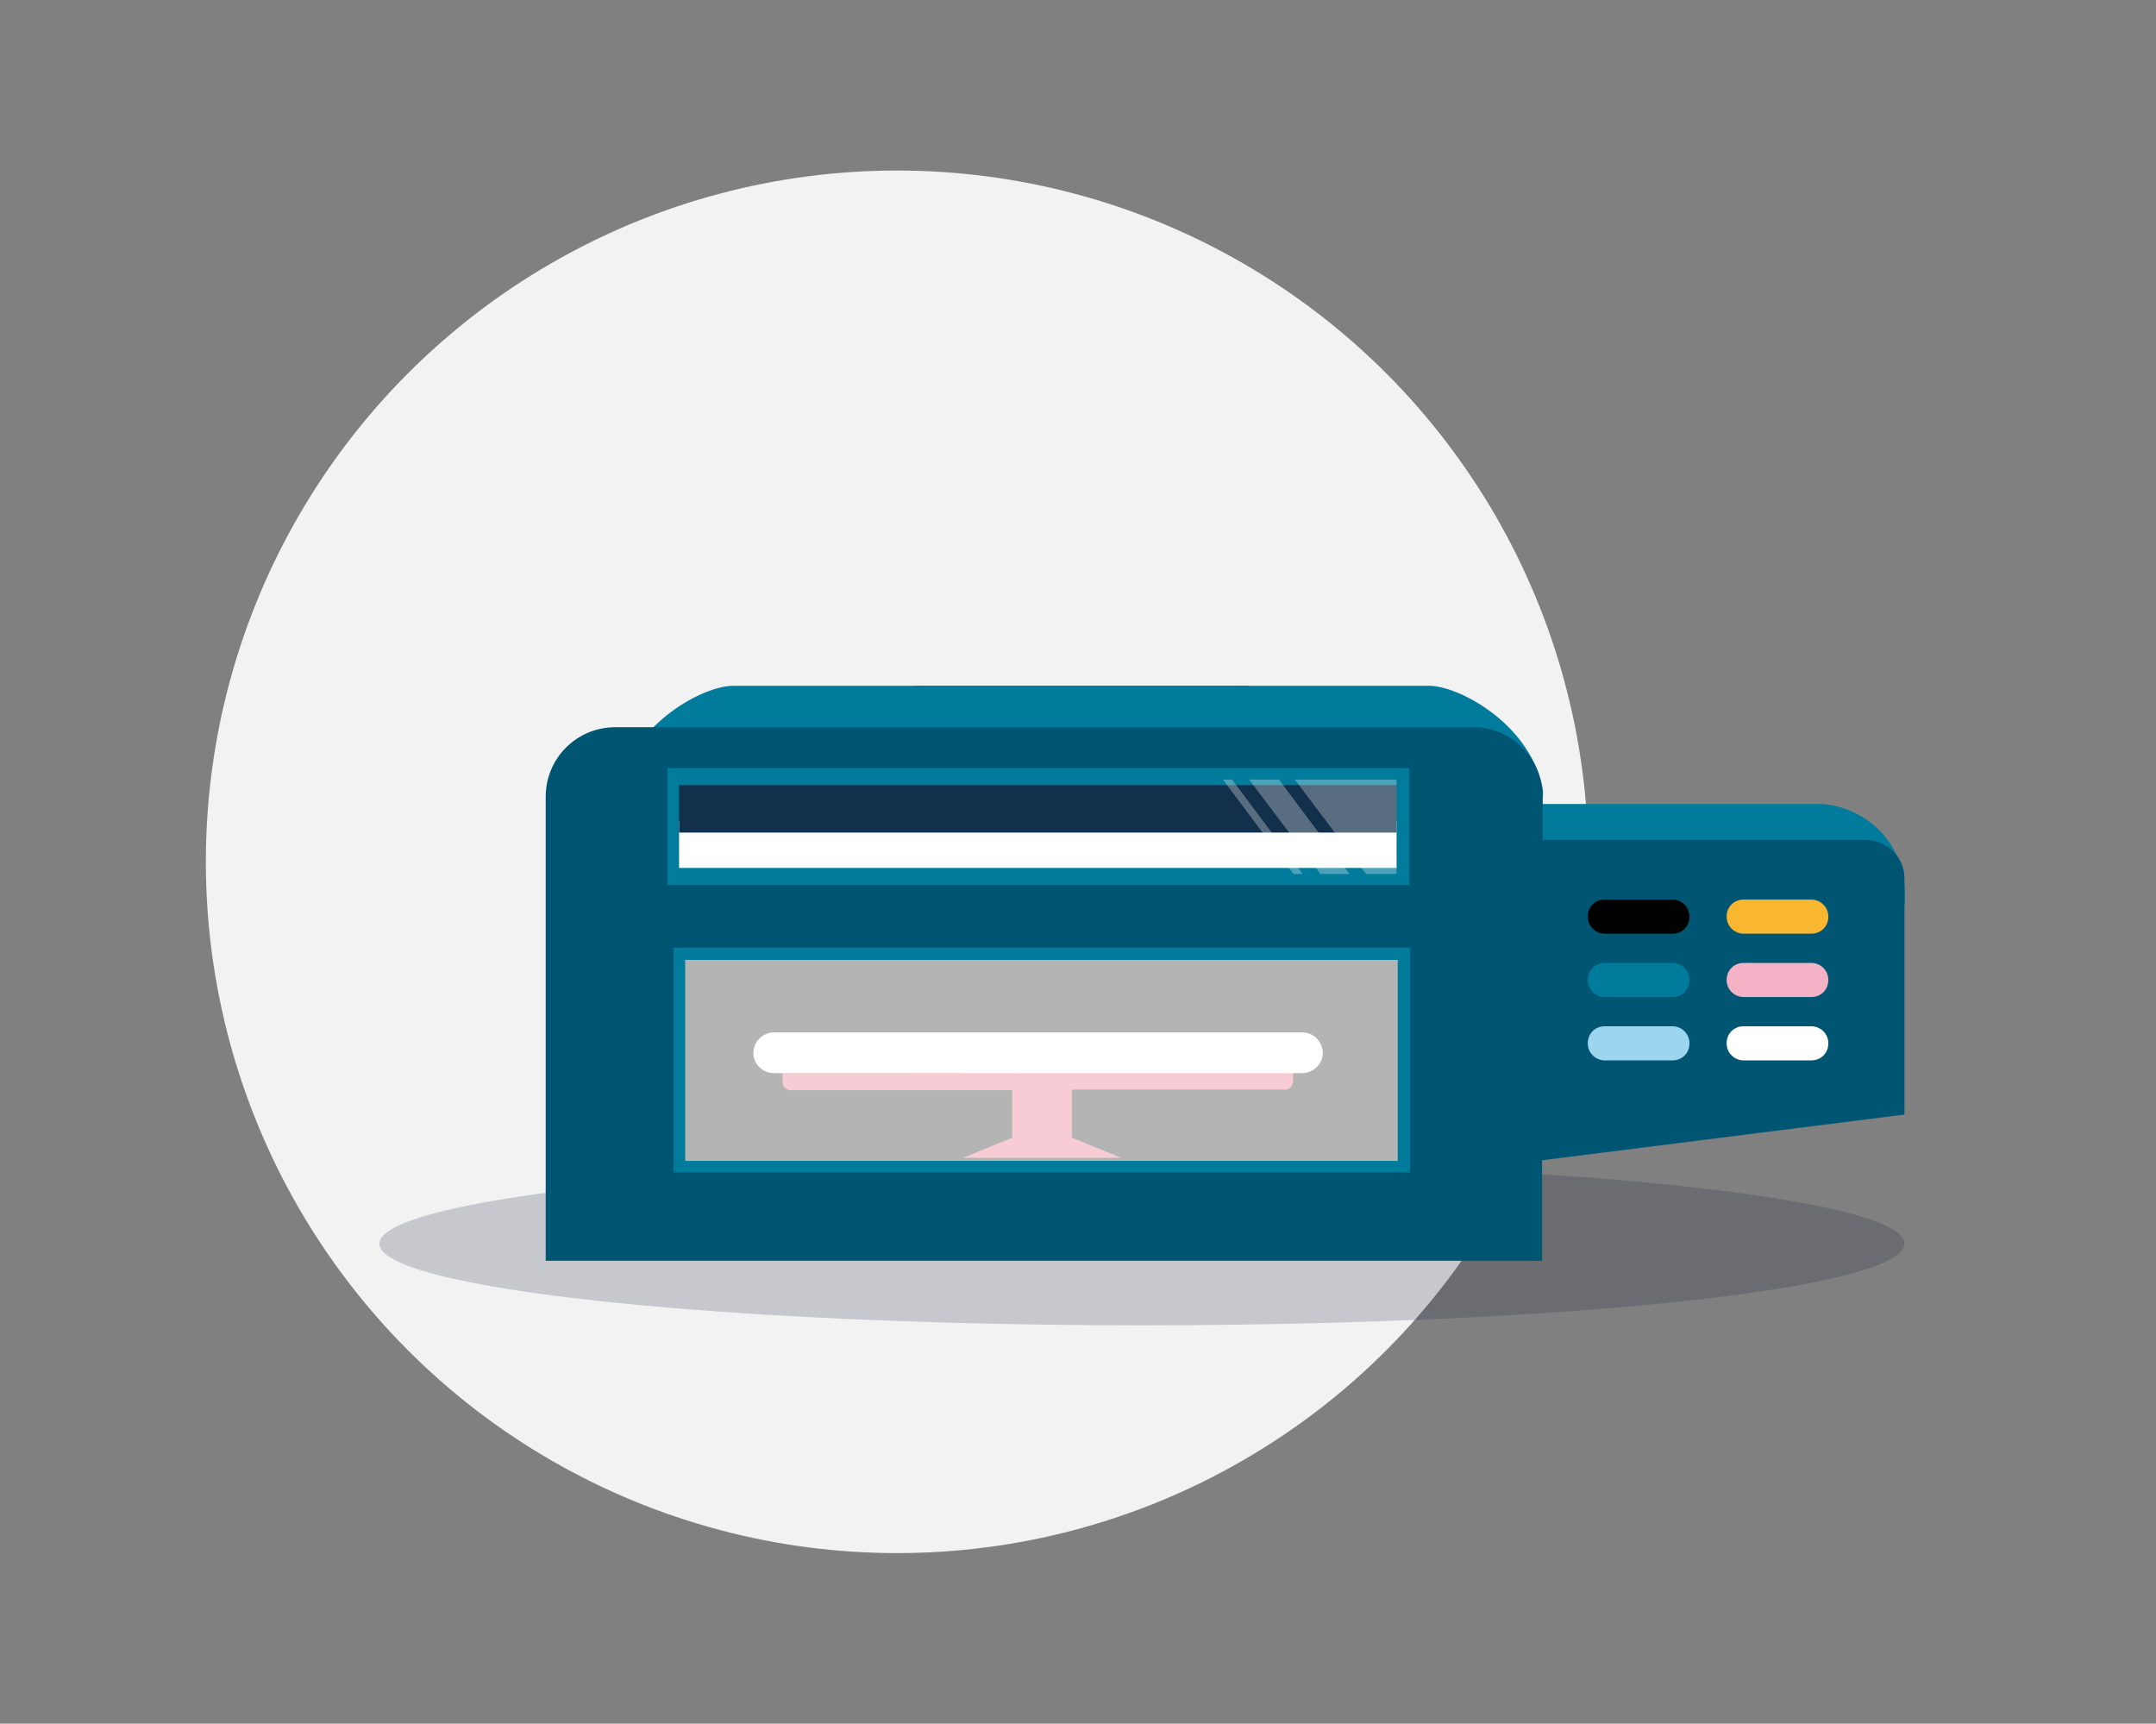
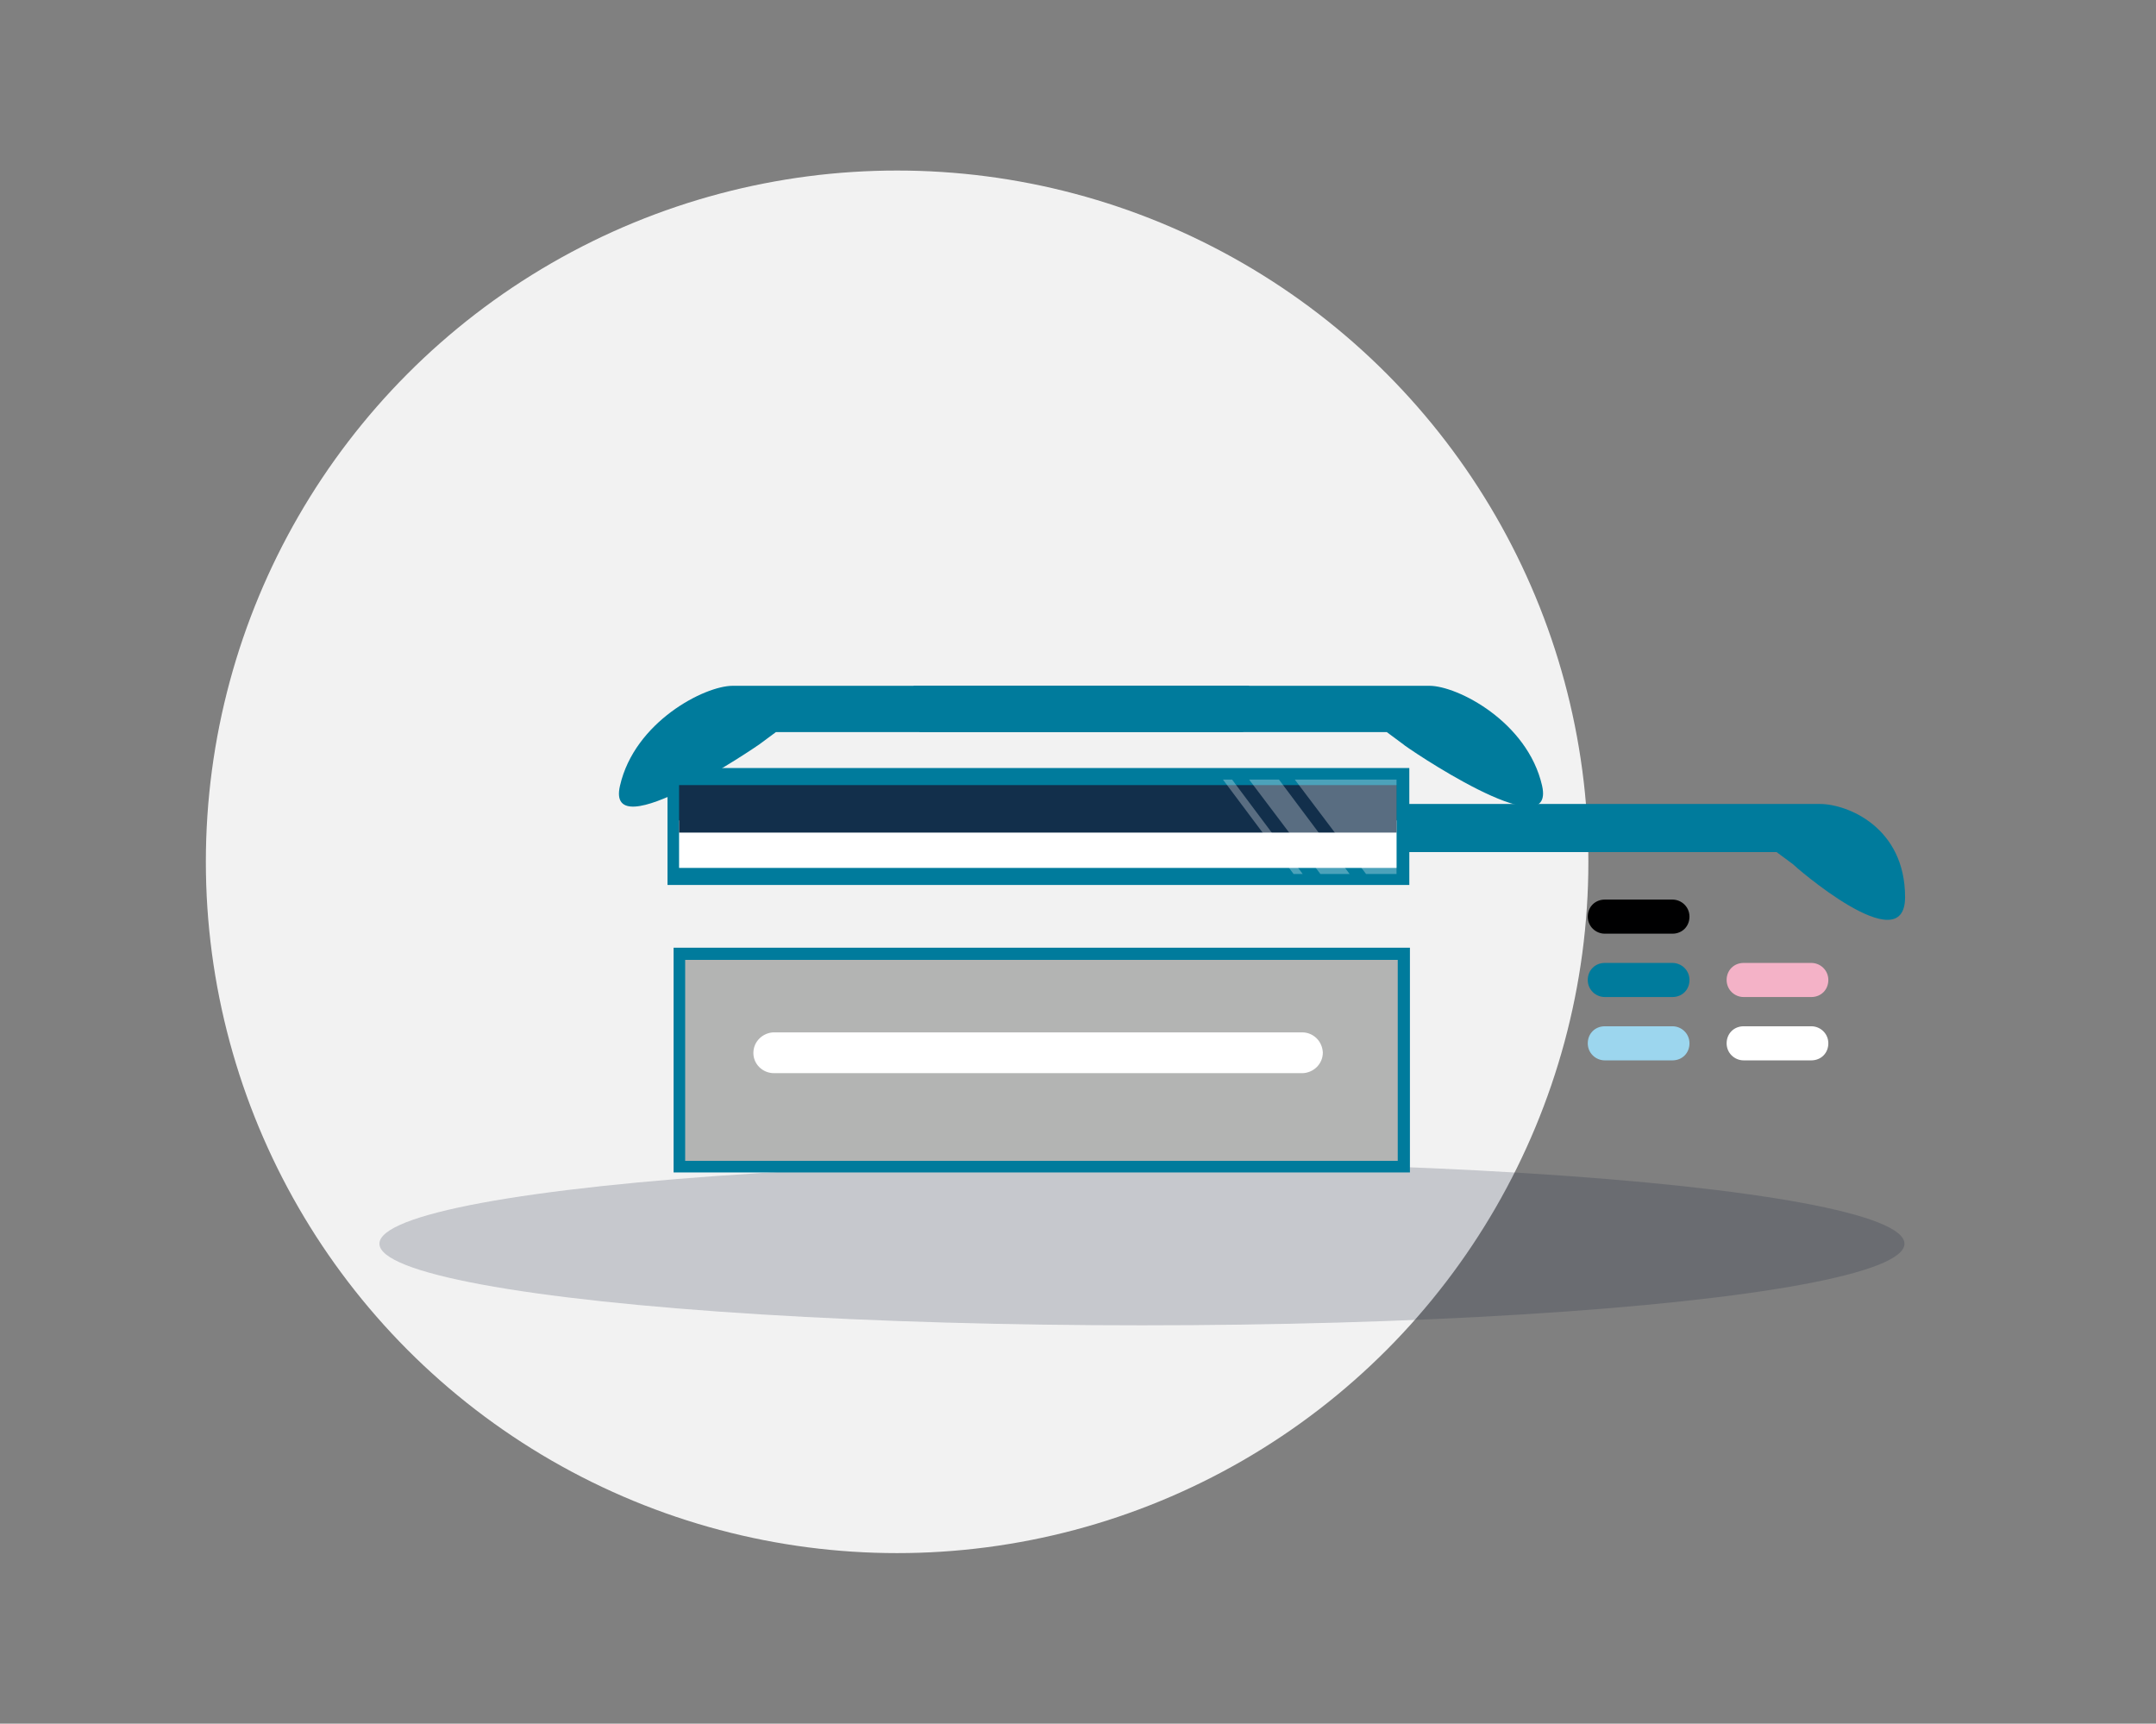
<svg xmlns="http://www.w3.org/2000/svg" version="1.1" id="Calque_1" x="0" y="0" viewBox="0 0 354 283" xml:space="preserve">
  <rect x="0" y="0" width="354" height="283" fill="#808080" stroke="none" />
  <style>.st2{fill:#007b9c}.st7{fill:#fff}</style>
  <circle cx="147.3" cy="141.5" r="113.5" fill="#f2f2f2" />
  <ellipse cx="187.5" cy="204.2" rx="125.2" ry="13.4" opacity=".2" fill="#16203a" />
  <path class="st2" d="M253.2 129c-2.4-10.5-13.9-16.4-18.5-16.4H150l1 7.6h76.7l2.7 2c-.1.1 25.2 17.4 22.8 6.8z" />
  <path class="st2" d="M101.8 129c2.4-10.5 13.9-16.4 18.5-16.4h84.8l-1 7.6h-76.7l-2.7 2c-.1.1-25.4 17.4-22.9 6.8zm211 18.3c0-11.5-9.5-15.3-14-15.3H214l1 7.9h76.7l2.7 2c0 .1 18.4 16.2 18.4 5.4z" />
-   <path d="M306.3 137.9h-53v-7.1c0-6.3-5.1-11.4-11.4-11.4H101c-6.3 0-11.4 5.1-11.4 11.4V207h163.6v-16.5l59.5-7.5v-38.6c.1-3.6-2.8-6.5-6.4-6.5z" fill="#005672" />
  <path d="M111.5 156.6h118.9v34.9H111.5v-34.9z" fill="#b3b4b3" />
  <path class="st2" d="M231.4 192.5H110.6v-36.9h120.9v36.9h-.1zm-118.9-1.9h117v-33h-117v33z" />
-   <path d="M297.4 147.7c1.5 0 2.8 1.2 2.8 2.8 0 .8-.3 1.5-.8 2s-1.2.8-2 .8h-11.1c-1.5 0-2.8-1.2-2.8-2.8 0-.8.3-1.5.8-2s1.2-.8 2-.8h11.1z" fill="#f9b631" />
  <path d="M297.4 158.1c1.5 0 2.8 1.2 2.8 2.8 0 .8-.3 1.5-.8 2s-1.2.8-2 .8h-11.1c-1.5 0-2.8-1.2-2.8-2.8 0-.8.3-1.5.8-2s1.2-.8 2-.8h11.1z" fill="#f4b2c7" />
  <path class="st7" d="M297.4 168.5c1.5 0 2.8 1.2 2.8 2.8 0 .8-.3 1.5-.8 2s-1.2.8-2 .8h-11.1c-1.5 0-2.8-1.2-2.8-2.8 0-.8.3-1.5.8-2s1.2-.8 2-.8h11.1z" />
  <path d="M274.6 147.7c1.5 0 2.8 1.2 2.8 2.8 0 .8-.3 1.5-.8 2s-1.2.8-2 .8h-11.1c-1.5 0-2.8-1.2-2.8-2.8 0-.8.3-1.5.8-2s1.2-.8 2-.8h11.1z" fill="#000001" />
-   <path class="st2" d="M274.6 158.1c1.5 0 2.8 1.2 2.8 2.8 0 .8-.3 1.5-.8 2s-1.2.8-2 .8h-11.1c-1.5 0-2.8-1.2-2.8-2.8 0-.8.3-1.5.8-2s1.2-.8 2-.8h11.1z" />
+   <path class="st2" d="M274.6 158.1c1.5 0 2.8 1.2 2.8 2.8 0 .8-.3 1.5-.8 2s-1.2.8-2 .8h-11.1c-1.5 0-2.8-1.2-2.8-2.8 0-.8.3-1.5.8-2s1.2-.8 2-.8z" />
  <path d="M274.6 168.5c1.5 0 2.8 1.2 2.8 2.8 0 .8-.3 1.5-.8 2s-1.2.8-2 .8h-11.1c-1.5 0-2.8-1.2-2.8-2.8 0-.8.3-1.5.8-2s1.2-.8 2-.8h11.1z" fill="#9cd6ee" />
-   <path d="M212.3 176.1v1.5c0 .7-.6 1.3-1.3 1.3h-35v7.9l8.1 3.3h-26l8.1-3.3V179h-36.4c-.7 0-1.3-.6-1.3-1.3v-1.5l83.8-.1z" fill="#f8ccd4" />
  <path class="st7" d="M213.8 169.5h-86.7c-.9 0-1.8.4-2.4 1s-1 1.4-1 2.4c0 1.8 1.5 3.3 3.4 3.3h86.7c.9 0 1.8-.4 2.4-1 .6-.6 1-1.4 1-2.4-.1-1.9-1.6-3.3-3.4-3.3z" />
  <path class="st2" d="M109.6 126.1h121.8v19.2H109.6v-19.2z" />
  <path class="st7" d="M111.5 134.7h117.8v7.8H111.5v-7.8z" />
  <path d="M111.5 128.9h117.8v7.8H111.5v-7.8z" fill="#122f4b" />
  <path d="M229.3 128v15.5h-5L212.6 128h16.7zm-19.3 0l11.6 15.5h-4.8L205.1 128h4.9zm-9.2 0h1.5l11.6 15.5h-1.5L200.8 128z" opacity=".3" fill="#fff" />
</svg>